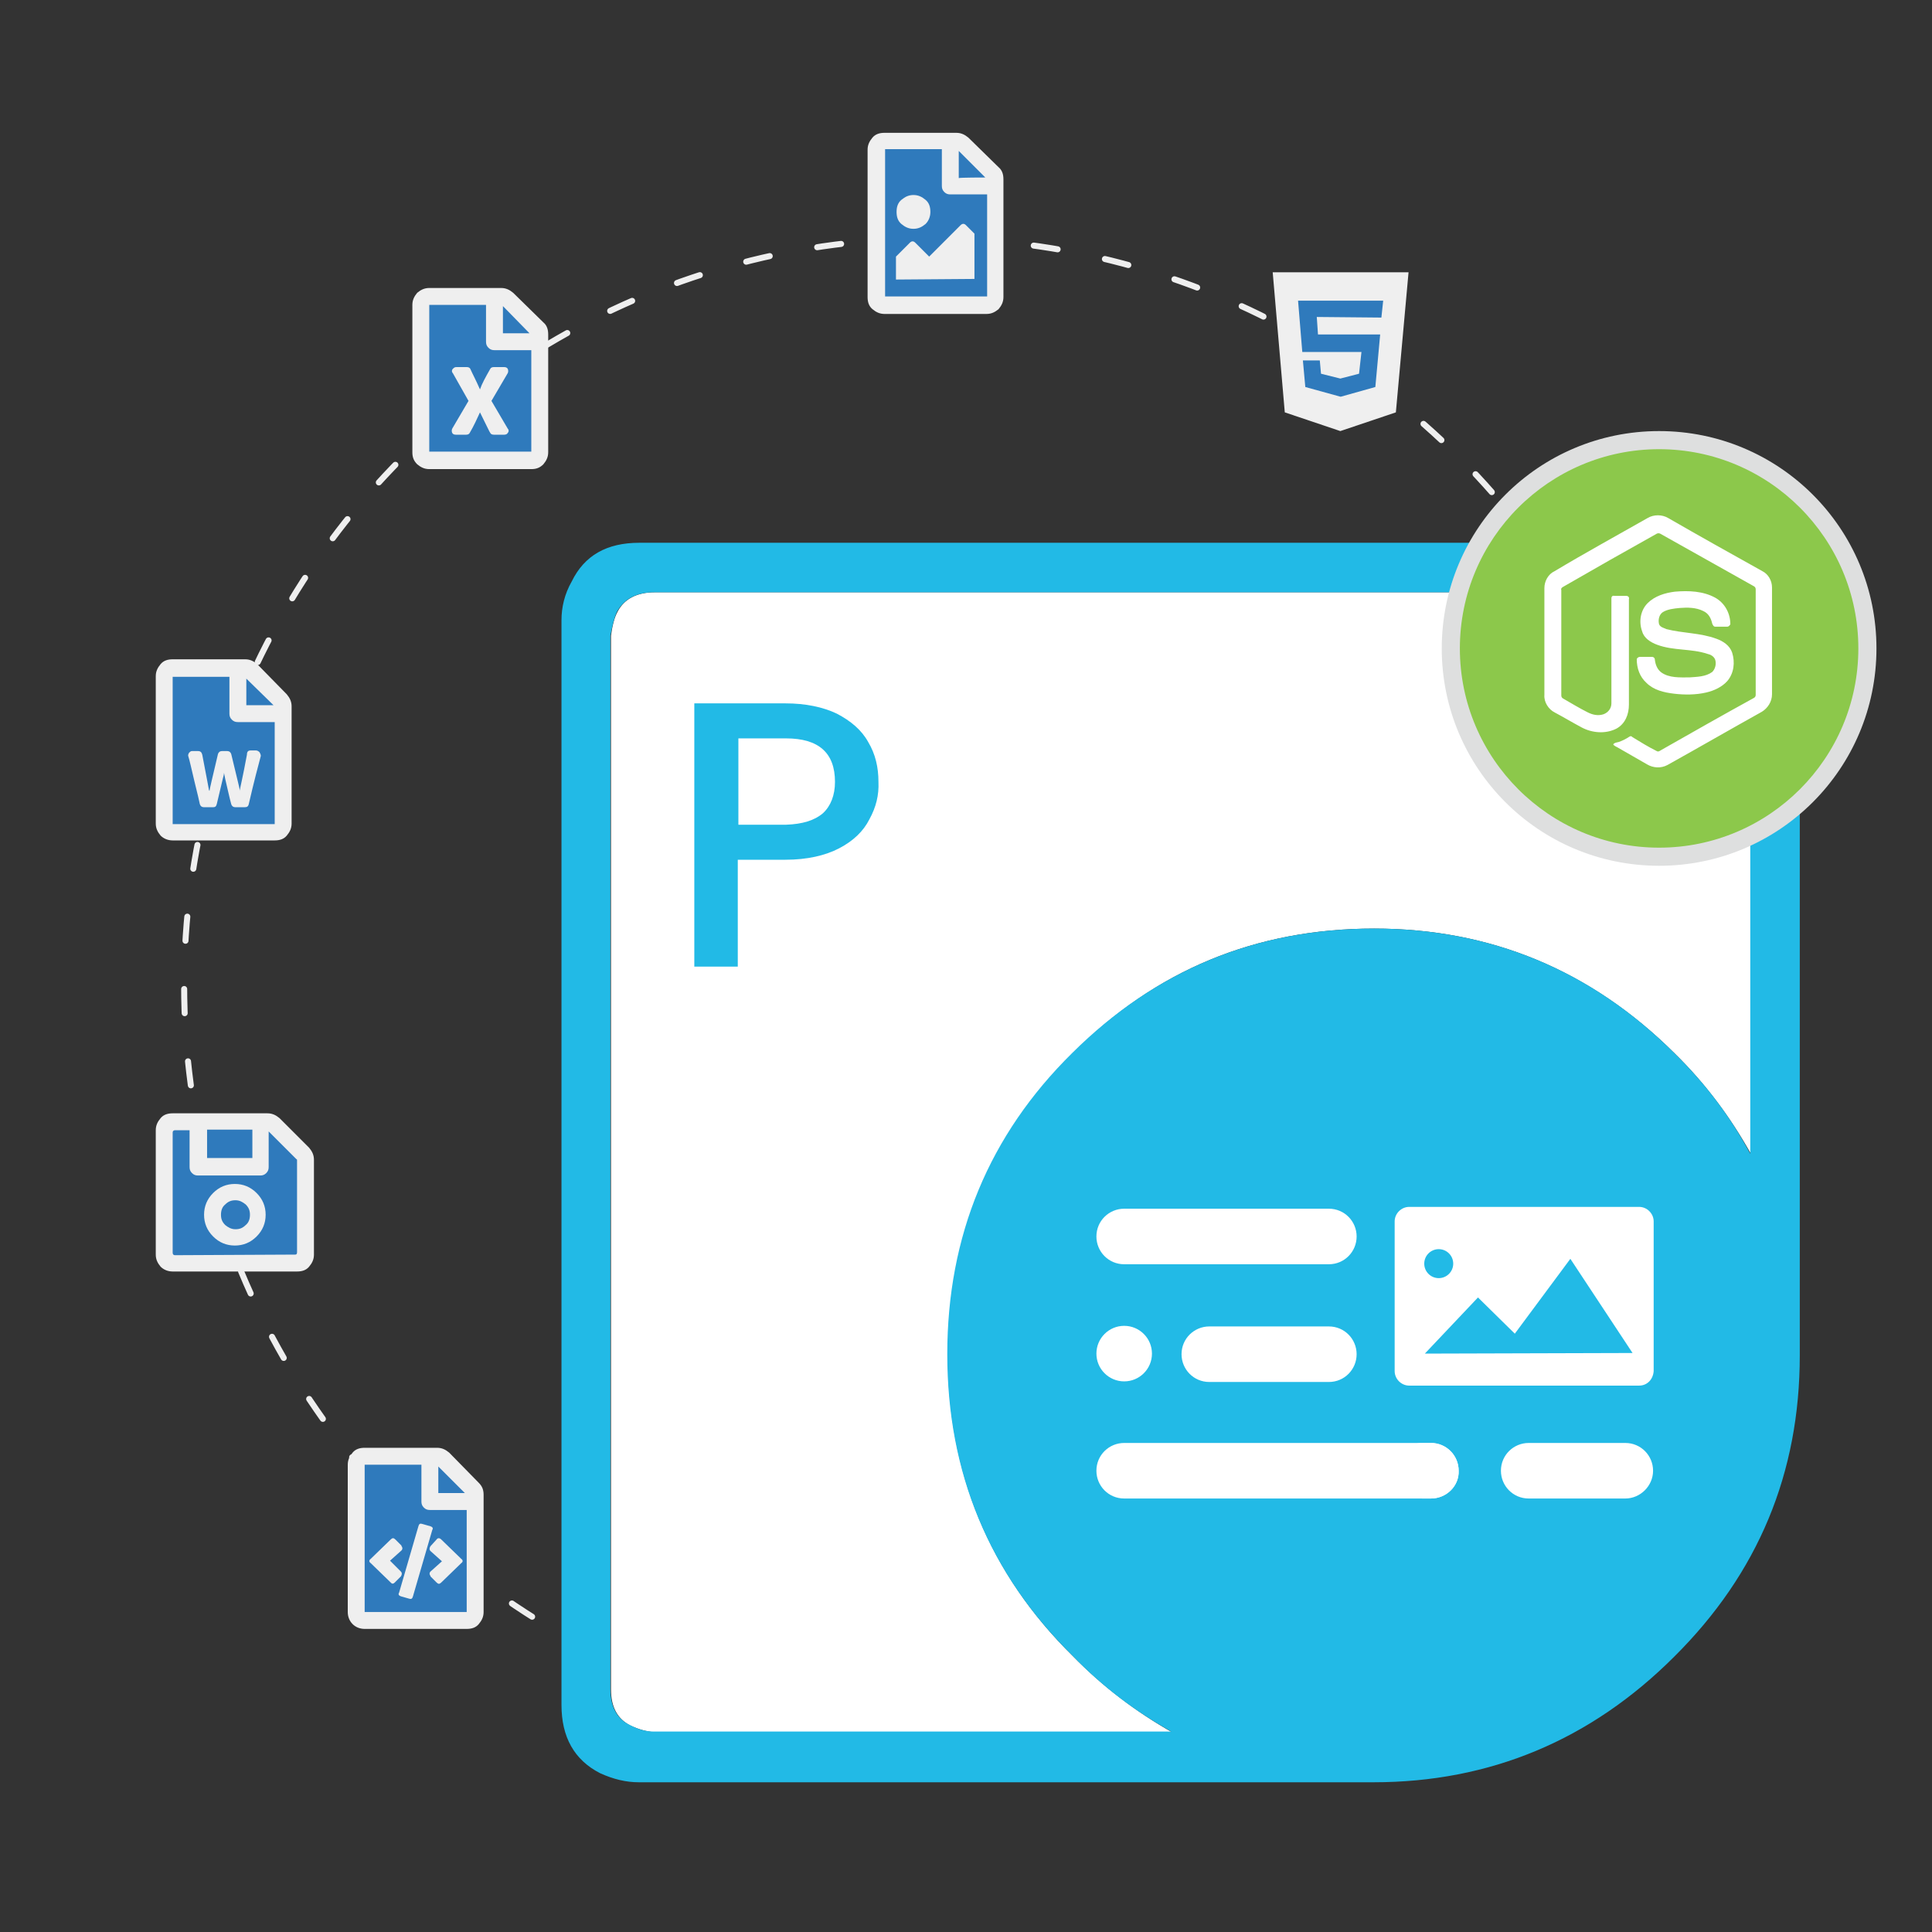
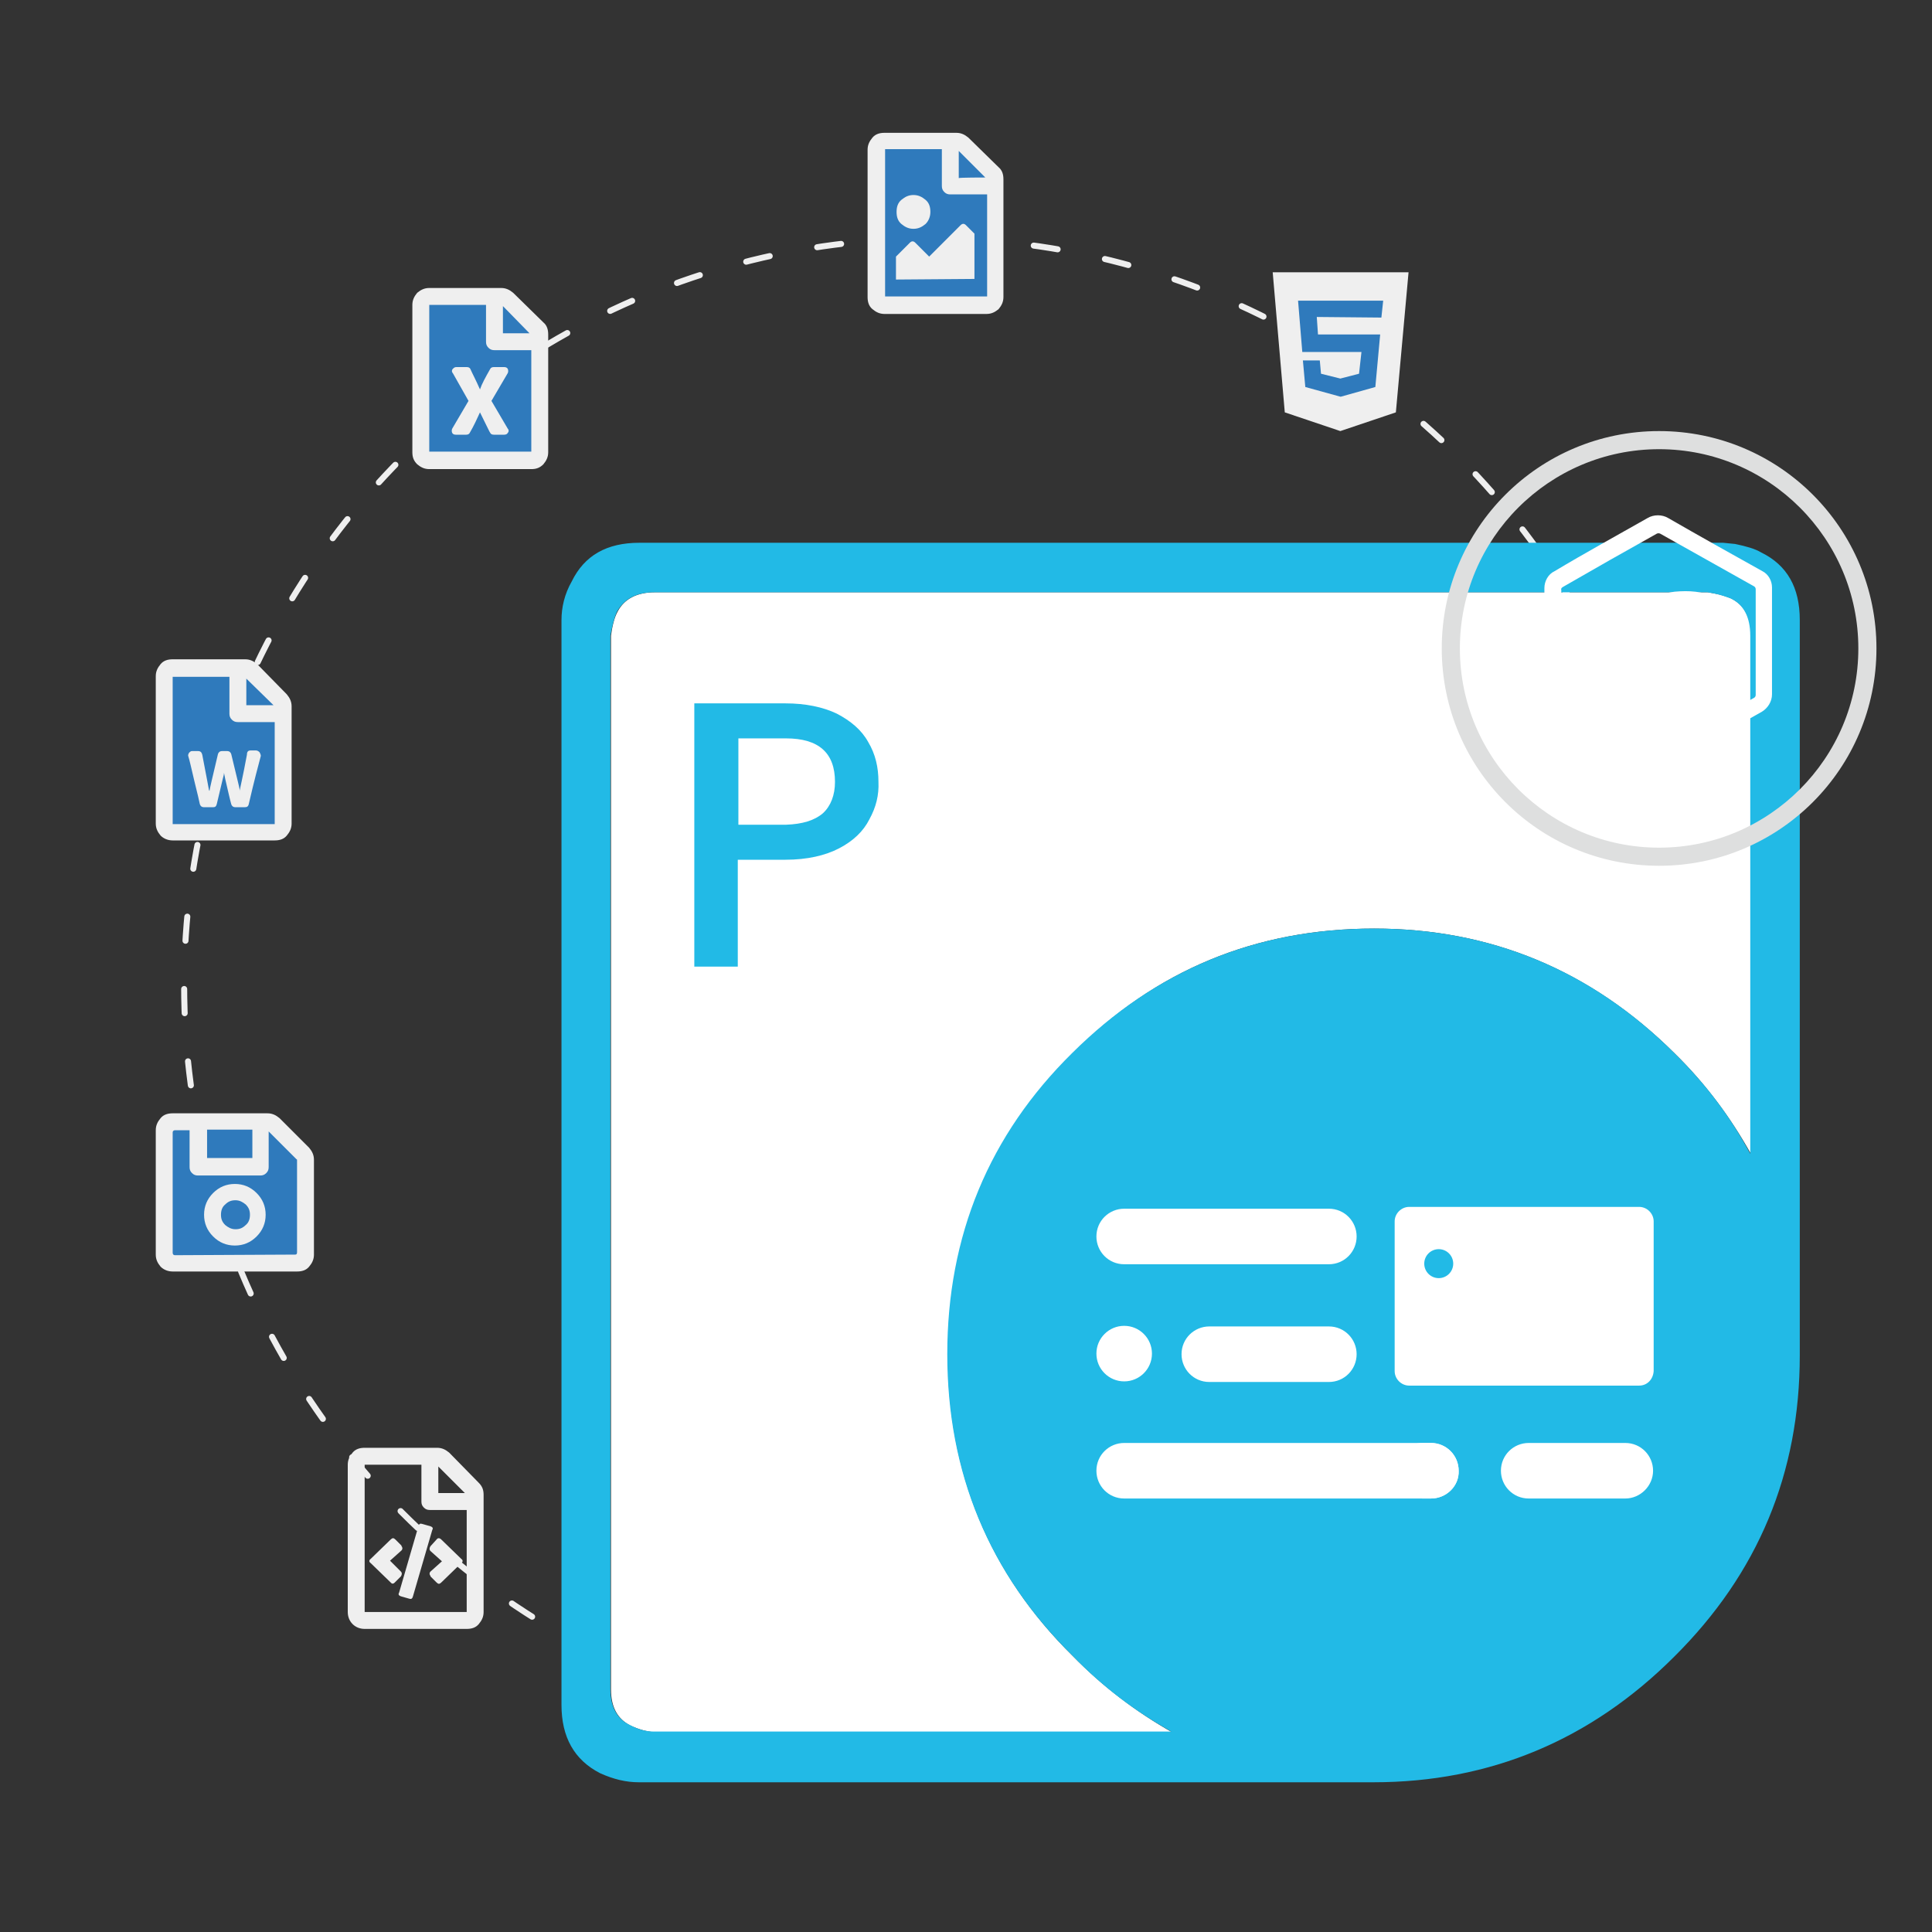
<svg xmlns="http://www.w3.org/2000/svg" version="1.1" id="Layer_1" x="0px" y="0px" viewBox="0 0 320 320" style="enable-background:new 0 0 320 320;" xml:space="preserve">
  <rect x="0" y="0" width="320" height="320" fill="#333333" stroke="none" />
  <style type="text/css">
	.st0{fill:none;stroke:#EFEFEF;stroke-linecap:round;stroke-linejoin:round;stroke-miterlimit:10;stroke-dasharray:4,8;}
	.st1{fill-rule:evenodd;clip-rule:evenodd;fill:#FFFFFF;}
	.st2{fill-rule:evenodd;clip-rule:evenodd;fill:#22BAE6;}
	.st3{fill:#FFFFFF;}
	.st4{fill:#22BAE6;}
	.st5{fill:#8CC84B;}
	.st6{fill:#DEDFDF;}
	.st7{fill:#2F7ABC;}
	.st8{fill:#EFEFEF;}
</style>
  <circle class="st0" cx="154.2" cy="163.2" r="123.7" />
  <g id="PDF">
    <path id="XMLID_20_" class="st1" d="M227.6,153.8c-19.6,0-36.3,6.9-49.9,20.7c-13.8,13.7-20.7,30.3-20.7,49.9s6.9,36.3,20.7,49.9   c5.1,5.2,10.6,9.3,16.4,12.6h-85.7c-1.4-0.1-2.7-0.5-4-1.1c-2.1-1.1-3.2-3-3.2-6V105.3c0.2-1.5,0.5-2.9,1.1-4   c1.1-2.1,3.2-3.2,6.2-3.2h174.4l1.1,0.2c1.1,0.2,1.9,0.5,2.7,0.8c2.2,1.1,3.3,3,3.3,6.2v85.8c-3.3-5.9-7.4-11.5-12.6-16.6   C263.5,160.7,246.9,153.8,227.6,153.8z" />
    <path id="XMLID_17_" class="st2" d="M227.6,153.8c19.3,0,36,6.9,49.8,20.7c5.2,5.1,9.3,10.6,12.5,16.6v-85.8c0-3.1-1.1-5.2-3.3-6.2   c-0.8-0.3-1.7-0.6-2.7-0.8l-1.1-0.2H108.4c-3,0-5,1.1-6.2,3.2c-0.5,1.1-0.8,2.4-1.1,4v174.4c0,3,1.1,5,3.2,6c1.3,0.7,2.6,1.1,4,1.1   H194c-5.9-3.3-11.4-7.4-16.4-12.6c-13.8-13.6-20.7-30.3-20.7-49.9s6.9-36.3,20.7-49.9C191.4,160.7,208,153.8,227.6,153.8z    M287.4,90.1c1.9,0.4,3.3,0.8,4.3,1.4c4.3,2.1,6.4,5.8,6.4,11.2v121.8c0,19.5-6.9,36.1-20.8,49.9c-13.8,13.8-30.5,20.8-49.8,20.8   H105.8c-2.1,0-4.2-0.5-6.4-1.5c-4.3-2.2-6.4-6-6.4-11.3V102.7c0-2.1,0.5-4.3,1.7-6.4c2.1-4.3,5.8-6.4,11.2-6.4h179.5L287.4,90.1z" />
    <g>
      <path class="st3" d="M271.5,229.5h-38.1c-1.3,0-2.4-1.1-2.4-2.4v-24.8c0-1.3,1.1-2.4,2.4-2.4h38.1c1.3,0,2.4,1.1,2.4,2.4v24.8    C273.8,228.5,272.8,229.5,271.5,229.5z" />
-       <polygon class="st4" points="236,224.2 244.8,214.9 250.9,220.9 260.1,208.5 270.4,224.1   " />
      <circle class="st4" cx="238.3" cy="209.3" r="2.4" />
    </g>
    <path class="st3" d="M220.1,228.9h-19.8c-2.6,0-4.6-2.1-4.6-4.6l0,0c0-2.6,2.1-4.6,4.6-4.6h19.8c2.6,0,4.6,2.1,4.6,4.6l0,0   C224.7,226.8,222.7,228.9,220.1,228.9z" />
    <ellipse class="st3" cx="186.2" cy="224.2" rx="4.6" ry="4.6" />
    <path class="st3" d="M220.1,209.4h-33.9c-2.6,0-4.6-2.1-4.6-4.6l0,0c0-2.6,2.1-4.6,4.6-4.6h33.9c2.6,0,4.6,2.1,4.6,4.6l0,0   C224.7,207.3,222.7,209.4,220.1,209.4z" />
    <path class="st3" d="M237,248.2h-50.8c-2.6,0-4.6-2.1-4.6-4.6l0,0c0-2.6,2.1-4.6,4.6-4.6H237c2.6,0,4.6,2.1,4.6,4.6l0,0   C241.7,246.1,239.6,248.2,237,248.2z" />
    <path class="st3" d="M237,248.2h-1.4c-2.6,0-4.6-2.1-4.6-4.6l0,0c0-2.6,2.1-4.6,4.6-4.6h1.4c2.6,0,4.6,2.1,4.6,4.6l0,0   C241.7,246.1,239.6,248.2,237,248.2z" />
    <path class="st3" d="M269.2,248.2h-16c-2.6,0-4.6-2.1-4.6-4.6l0,0c0-2.6,2.1-4.6,4.6-4.6h16c2.6,0,4.6,2.1,4.6,4.6l0,0   C273.8,246.1,271.7,248.2,269.2,248.2z" />
    <g>
      <path class="st4" d="M144,135.7c-1,2-2.7,3.6-5,4.8c-2.3,1.2-5.3,1.9-8.9,1.9h-7.9v17.7h-7.2v-43.6h15.1c3.3,0,6.2,0.6,8.5,1.7    c2.3,1.2,4.1,2.7,5.2,4.7c1.2,2,1.7,4.2,1.7,6.6C145.6,131.7,145.1,133.7,144,135.7z M136.3,134.7c1.3-1.2,2-3,2-5.2    c0-4.8-2.7-7.2-8.1-7.2h-7.9v14.3h7.9C132.9,136.5,134.9,135.9,136.3,134.7z" />
    </g>
  </g>
  <g>
-     <path class="st5" d="M274.8,142c-19,0-34.5-15.5-34.5-34.5S255.8,73,274.8,73s34.5,15.5,34.5,34.5S293.9,142,274.8,142z" />
    <path class="st6" d="M274.8,74.4c18.2,0,33,14.8,33,33s-14.8,33-33,33s-33-14.8-33-33S256.6,74.4,274.8,74.4 M274.8,71.4   c-19.9,0-36,16.1-36,36s16.1,36,36,36s36-16.1,36-36S294.7,71.4,274.8,71.4L274.8,71.4z" />
  </g>
  <g>
    <g>
      <polygon class="st7" points="212.9,47.1 231.2,48.2 229.8,65.2 222.6,70.2 215.4,66.7   " />
      <polygon class="st7" points="159.3,50.4 163.4,50.4 164.8,47.1 165.4,27.7 158.8,23.9 146.3,23.9 145.3,38.1 145.8,50   " />
      <polygon class="st7" points="89,54.9 82.1,48.7 70.4,49.1 69.9,74.9 70.7,75.8 89,75.8   " />
      <polygon class="st7" points="46.5,116.5 40.3,110.3 28.1,110.3 28.1,137.2 46.5,137.6   " />
      <polygon class="st7" points="51,191.1 44.9,185.6 28.7,185.3 27.2,187.1 27.2,208.7 50.5,209.1   " />
-       <polygon class="st7" points="78.8,247.1 72.8,241.1 58.4,240.7 59,268 77.7,268   " />
    </g>
    <g>
      <g>
        <path class="st8" d="M210.8,45.1h22.5l-2.1,23.2l-9.2,3.1l-9.2-3.1L210.8,45.1z M228.8,52.6l0.3-2.8H215l0.7,8.5h9.8l-0.4,3.6     l-3.1,0.8l-3.2-0.8l-0.2-2.2h-2.8l0.4,4.4l5.8,1.6h0.1l5.7-1.6l0.8-8.7h-10.3l-0.2-2.9L228.8,52.6L228.8,52.6z" />
      </g>
      <g>
        <path class="st8" d="M165.4,27.7c0.6,0.5,0.8,1.2,0.8,2v19.5c0,0.8-0.3,1.4-0.8,2c-0.6,0.5-1.2,0.8-2,0.8h-16.9     c-0.8,0-1.4-0.3-2-0.8s-0.8-1.2-0.8-2V24.8c0-0.8,0.3-1.4,0.8-2s1.2-0.8,2-0.8h11.9c0.8,0,1.4,0.3,2,0.8L165.4,27.7z M146.6,49.1     h16.9V32.2h-6.1c-0.4,0-0.7-0.1-1-0.4c-0.3-0.3-0.4-0.6-0.4-1v-6.1h-9.4V49.1L146.6,49.1z M149.3,33.1c0.6-0.5,1.2-0.8,2-0.8     s1.4,0.3,2,0.8s0.8,1.2,0.8,2s-0.3,1.5-0.8,2c-0.6,0.5-1.2,0.8-2,0.8s-1.4-0.3-2-0.8s-0.8-1.2-0.8-2S148.7,33.6,149.3,33.1z      M148.4,46.3v-3.8l2.3-2.3c0.3-0.3,0.6-0.3,0.9,0l2.3,2.3l5.2-5.2c0.3-0.3,0.6-0.3,0.9,0l1.4,1.4v7.5L148.4,46.3L148.4,46.3z      M163.2,29.4l-4.4-4.4v4.5C158.8,29.4,163.2,29.4,163.2,29.4z" />
      </g>
      <g>
        <path class="st8" d="M90,53.4c0.6,0.5,0.8,1.2,0.8,2v19.5c0,0.8-0.3,1.4-0.8,2c-0.6,0.6-1.2,0.8-2,0.8H71.1c-0.8,0-1.4-0.3-2-0.8     c-0.6-0.6-0.8-1.2-0.8-2V50.5c0-0.8,0.3-1.4,0.8-2c0.6-0.5,1.2-0.8,2-0.8H83c0.8,0,1.4,0.3,2,0.8L90,53.4z M71.1,74.8H88V58h-6.1     c-0.4,0-0.7-0.1-1-0.4c-0.3-0.3-0.4-0.6-0.4-1v-6.1h-9.4V74.8z M83.5,60.8c0.3,0,0.5,0.1,0.6,0.3s0.1,0.5,0,0.7     c-1.4,2.4-2.3,3.9-2.7,4.6l2.7,4.6c0.2,0.2,0.2,0.5,0,0.7C84,71.9,83.8,72,83.5,72h-1.7c-0.3,0-0.5-0.1-0.6-0.3     c-0.1-0.1-0.6-1.2-1.7-3.4c-0.5,1.1-1,2.2-1.7,3.4c-0.1,0.2-0.3,0.3-0.6,0.3h-1.7c-0.3,0-0.5-0.1-0.6-0.3c-0.1-0.2-0.1-0.5,0-0.7     l2.7-4.6L75,61.8c-0.2-0.2-0.2-0.5,0-0.7s0.3-0.3,0.6-0.3h1.7c0.3,0,0.5,0.1,0.6,0.3c0.3,0.7,0.9,1.8,1.6,3.4     c0.3-0.9,0.9-2,1.7-3.4c0.1-0.2,0.3-0.3,0.6-0.3C81.8,60.8,83.5,60.8,83.5,60.8z M87.7,55.2l-4.4-4.5v4.5H87.7z" />
      </g>
      <g>
        <path class="st8" d="M47.5,115c0.5,0.6,0.8,1.2,0.8,2v19.4c0,0.8-0.3,1.4-0.8,2s-1.2,0.8-2,0.8H28.6c-0.8,0-1.5-0.3-2-0.8     c-0.5-0.6-0.8-1.2-0.8-2V112c0-0.8,0.3-1.4,0.8-2s1.2-0.8,2-0.8h12c0.8,0,1.4,0.3,2,0.8L47.5,115z M28.6,136.5h16.9v-16.9h-6.1     c-0.4,0-0.7-0.1-1-0.4s-0.4-0.6-0.4-1v-6.1h-9.4V136.5z M41.5,124.3h0.9c0.2,0,0.4,0.1,0.6,0.3c0.1,0.2,0.2,0.4,0.2,0.6     c-0.4,1.5-1.1,4.1-2,8c-0.1,0.4-0.3,0.5-0.7,0.5H39c-0.4,0-0.6-0.2-0.7-0.5c-0.3-1.1-0.6-2.5-1-4.2l-0.2-1c0,0.3-0.1,0.6-0.2,1     l-1,4.2c-0.1,0.4-0.3,0.5-0.6,0.5h-1.5c-0.4,0-0.6-0.2-0.7-0.5c-0.1-0.5-0.4-1.8-0.9-3.8c-0.5-2.1-0.8-3.5-1-4.1     c-0.1-0.2,0-0.4,0.1-0.6c0.2-0.2,0.3-0.3,0.5-0.3h1c0.4,0,0.6,0.2,0.7,0.6c0.7,3.7,1.1,5.7,1.1,5.8c0,0,0,0.1,0.1,0.2     c0-0.2,0.5-2.3,1.4-6.1c0.1-0.3,0.3-0.5,0.7-0.5h0.8c0.4,0,0.6,0.2,0.7,0.5c0.9,3.8,1.4,5.7,1.4,5.9c0,0,0,0.1,0,0.2     c0-0.2,0.5-2.2,1.2-6C40.9,124.5,41.1,124.3,41.5,124.3z M45.3,116.8l-4.5-4.4v4.4H45.3z" />
      </g>
      <g>
        <path class="st8" d="M51.2,190.1c0.5,0.6,0.8,1.2,0.8,2v15.7c0,0.8-0.3,1.4-0.8,2s-1.2,0.8-2,0.8H28.6c-0.8,0-1.5-0.3-2-0.8     c-0.5-0.6-0.8-1.2-0.8-2v-20.6c0-0.8,0.3-1.4,0.8-2s1.2-0.8,2-0.8h15.7c0.8,0,1.4,0.3,2,0.8L51.2,190.1z M48.9,207.8     c0.2,0,0.3-0.1,0.3-0.4v-15.2c0-0.1,0-0.2-0.1-0.2l-4.6-4.6v5.9c0,0.4-0.1,0.7-0.4,1c-0.3,0.3-0.6,0.4-1,0.4H32.8     c-0.4,0-0.7-0.1-1-0.4c-0.3-0.3-0.4-0.6-0.4-1v-6.1H29c-0.2,0-0.4,0.1-0.4,0.4v19.9c0,0.2,0.1,0.4,0.4,0.4L48.9,207.8L48.9,207.8     z M35.3,197.6c1-1,2.2-1.5,3.6-1.5s2.6,0.5,3.6,1.5s1.5,2.2,1.5,3.6s-0.5,2.6-1.5,3.6s-2.2,1.5-3.6,1.5s-2.6-0.5-3.6-1.5     s-1.5-2.2-1.5-3.6S34.3,198.6,35.3,197.6z M41.8,187.1h-7.5v4.7h7.5V187.1z M37.3,202.9c0.5,0.4,1,0.7,1.7,0.7s1.2-0.2,1.7-0.7     c0.5-0.4,0.7-1,0.7-1.7s-0.2-1.2-0.7-1.7c-0.5-0.4-1-0.7-1.7-0.7s-1.2,0.2-1.7,0.7c-0.5,0.4-0.7,1-0.7,1.7S36.8,202.4,37.3,202.9     z" />
      </g>
      <g>
        <path class="st8" d="M79.3,245.6c0.6,0.6,0.8,1.2,0.8,2V267c0,0.8-0.3,1.4-0.8,2s-1.2,0.8-2,0.8H60.4c-0.8,0-1.5-0.3-2-0.8     s-0.8-1.2-0.8-2v-24.4c0-0.8,0.3-1.4,0.8-2s1.2-0.8,2-0.8h12c0.8,0,1.4,0.3,2,0.8L79.3,245.6z M77.3,267v-16.9h-6.1     c-0.4,0-0.7-0.1-1-0.4c-0.3-0.3-0.4-0.6-0.4-1v-6.1h-9.4V267H77.3z M66.4,260.3c0.2,0.2,0.2,0.5,0,0.8l-1,1     c-0.1,0.1-0.2,0.2-0.4,0.2c-0.1,0-0.2-0.1-0.3-0.2l-3.3-3.2c-0.3-0.2-0.3-0.5,0-0.7l3.3-3.2c0.3-0.3,0.5-0.3,0.8,0l1,1v0.1     c0.2,0.2,0.2,0.5,0,0.7l-1.9,1.7L66.4,260.3z M69.9,252.4l1.4,0.4c0.3,0.1,0.5,0.3,0.3,0.6l-3.2,11c-0.1,0.4-0.3,0.5-0.6,0.4     l-1.4-0.4c-0.3-0.1-0.5-0.3-0.3-0.6l3.2-11C69.4,252.4,69.6,252.3,69.9,252.4z M71.3,256.9c-0.2-0.2-0.2-0.5,0-0.8l1-1.1     c0.2-0.3,0.5-0.3,0.8,0l3.3,3.2c0.3,0.2,0.3,0.5,0,0.7l-3.3,3.2c-0.3,0.3-0.5,0.3-0.8,0l-1-1V261c-0.2-0.2-0.2-0.5,0-0.7l1.9-1.7     L71.3,256.9z M72.6,242.9v4.4H77L72.6,242.9z" />
      </g>
    </g>
  </g>
  <g>
    <g>
      <path class="st3" d="M272.9,85.8c1-0.6,2.4-0.6,3.4,0c5.2,3,10.4,5.9,15.6,8.8c1,0.5,1.6,1.6,1.6,2.7V115c0,1.2-0.7,2.3-1.7,2.9    c-5.2,2.9-10.4,5.9-15.6,8.8c-1.1,0.6-2.4,0.5-3.4-0.1c-1.6-0.9-3.1-1.8-4.7-2.7c-0.3-0.2-0.7-0.3-0.9-0.6    c0.2-0.3,0.5-0.3,0.9-0.4c0.6-0.2,1.2-0.5,1.8-0.9c0.2-0.1,0.3-0.1,0.5,0.1c1.3,0.8,2.6,1.6,4,2.3c0.3,0.2,0.6-0.1,0.8-0.2    c5.1-2.9,10.2-5.8,15.3-8.6c0.2-0.1,0.3-0.3,0.3-0.5c0-5.8,0-11.7,0-17.5c0-0.2-0.1-0.4-0.3-0.5c-5.2-2.9-10.3-5.8-15.5-8.7    c-0.2-0.1-0.4-0.1-0.6,0c-5.2,2.9-10.3,5.8-15.5,8.8c-0.2,0.1-0.4,0.3-0.3,0.5c0,5.8,0,11.7,0,17.5c0,0.2,0.1,0.4,0.3,0.5    c1.4,0.8,2.7,1.6,4.1,2.3c0.8,0.4,1.7,0.6,2.6,0.3c0.8-0.3,1.3-1,1.3-1.8c0-5.8,0-11.6,0-17.4c0-0.3,0.2-0.5,0.5-0.4    c0.6,0,1.3,0,2,0c0.3,0,0.5,0.3,0.4,0.5c0,5.9,0,11.7,0,17.5c0,1.6-0.6,3.2-2.1,4c-1.8,0.9-4,0.7-5.7-0.2c-1.5-0.8-3-1.7-4.5-2.5    c-1-0.5-1.8-1.7-1.7-2.9V97.4c0-1.1,0.6-2.3,1.7-2.8C262.5,91.6,267.8,88.7,272.9,85.8z" />
      <path class="st3" d="M277.4,98c2.3-0.2,4.7-0.1,6.7,1c1.6,0.9,2.5,2.6,2.5,4.4c-0.1,0.2-0.3,0.4-0.5,0.4c-0.6,0-1.3,0-2,0    c-0.3,0-0.4-0.3-0.5-0.5c-0.2-0.9-0.6-1.7-1.5-2.1c-1.2-0.6-2.6-0.6-3.9-0.5c-1,0.1-2,0.2-2.8,0.7c-0.6,0.4-0.8,1.3-0.6,2    c0.2,0.5,0.8,0.6,1.2,0.8c2.7,0.7,5.6,0.6,8.3,1.6c1.1,0.4,2.2,1.1,2.6,2.3c0.5,1.6,0.3,3.4-0.8,4.7c-0.9,1-2.2,1.6-3.5,1.9    c-1.7,0.4-3.6,0.4-5.3,0.2c-1.7-0.2-3.4-0.6-4.6-1.8c-1.1-1-1.6-2.4-1.6-3.9c0-0.2,0.3-0.4,0.5-0.4c0.6,0,1.3,0,2,0    c0.3,0,0.5,0.2,0.5,0.5c0.1,0.8,0.4,1.6,1.1,2.1c1.3,0.9,3,0.8,4.6,0.8c1.3-0.1,2.7-0.1,3.8-0.9c0.5-0.5,0.7-1.3,0.5-2    c-0.2-0.6-0.8-0.9-1.3-1c-2.7-0.9-5.6-0.5-8.3-1.5c-1.1-0.4-2.2-1.1-2.5-2.2c-0.6-1.6-0.3-3.5,0.9-4.7    C274.1,98.7,275.8,98.2,277.4,98L277.4,98z" />
    </g>
  </g>
</svg>